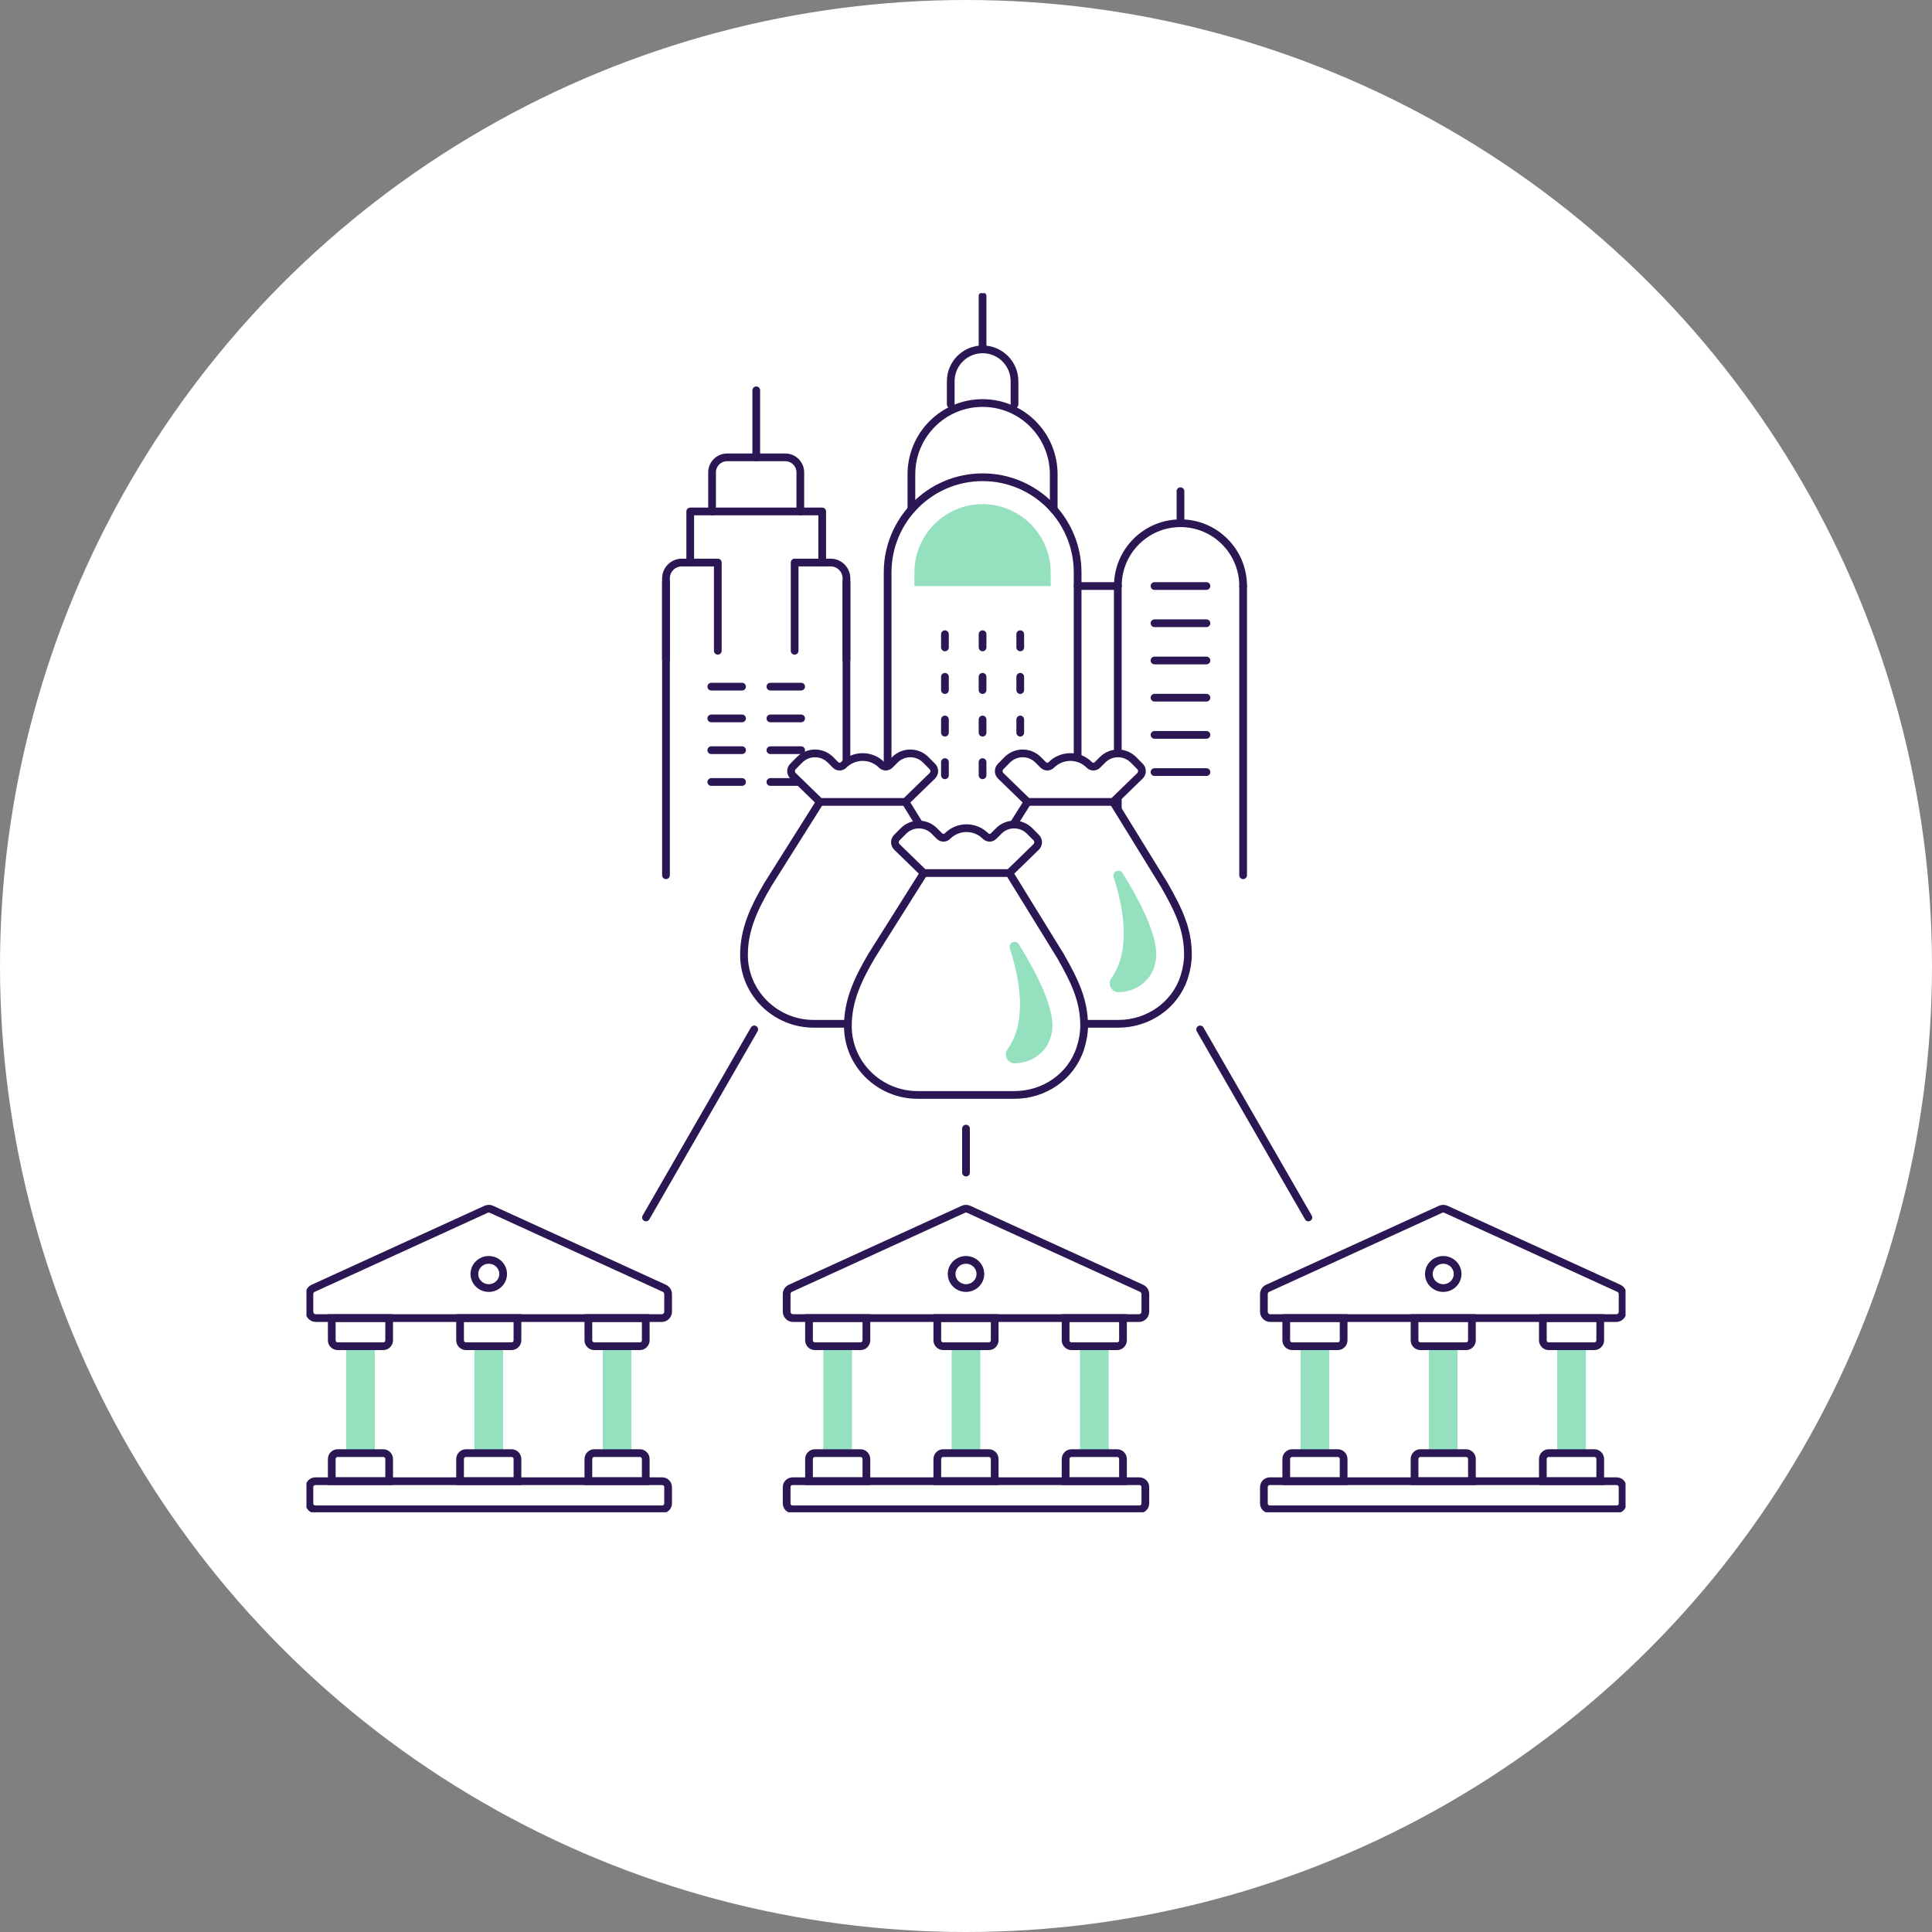
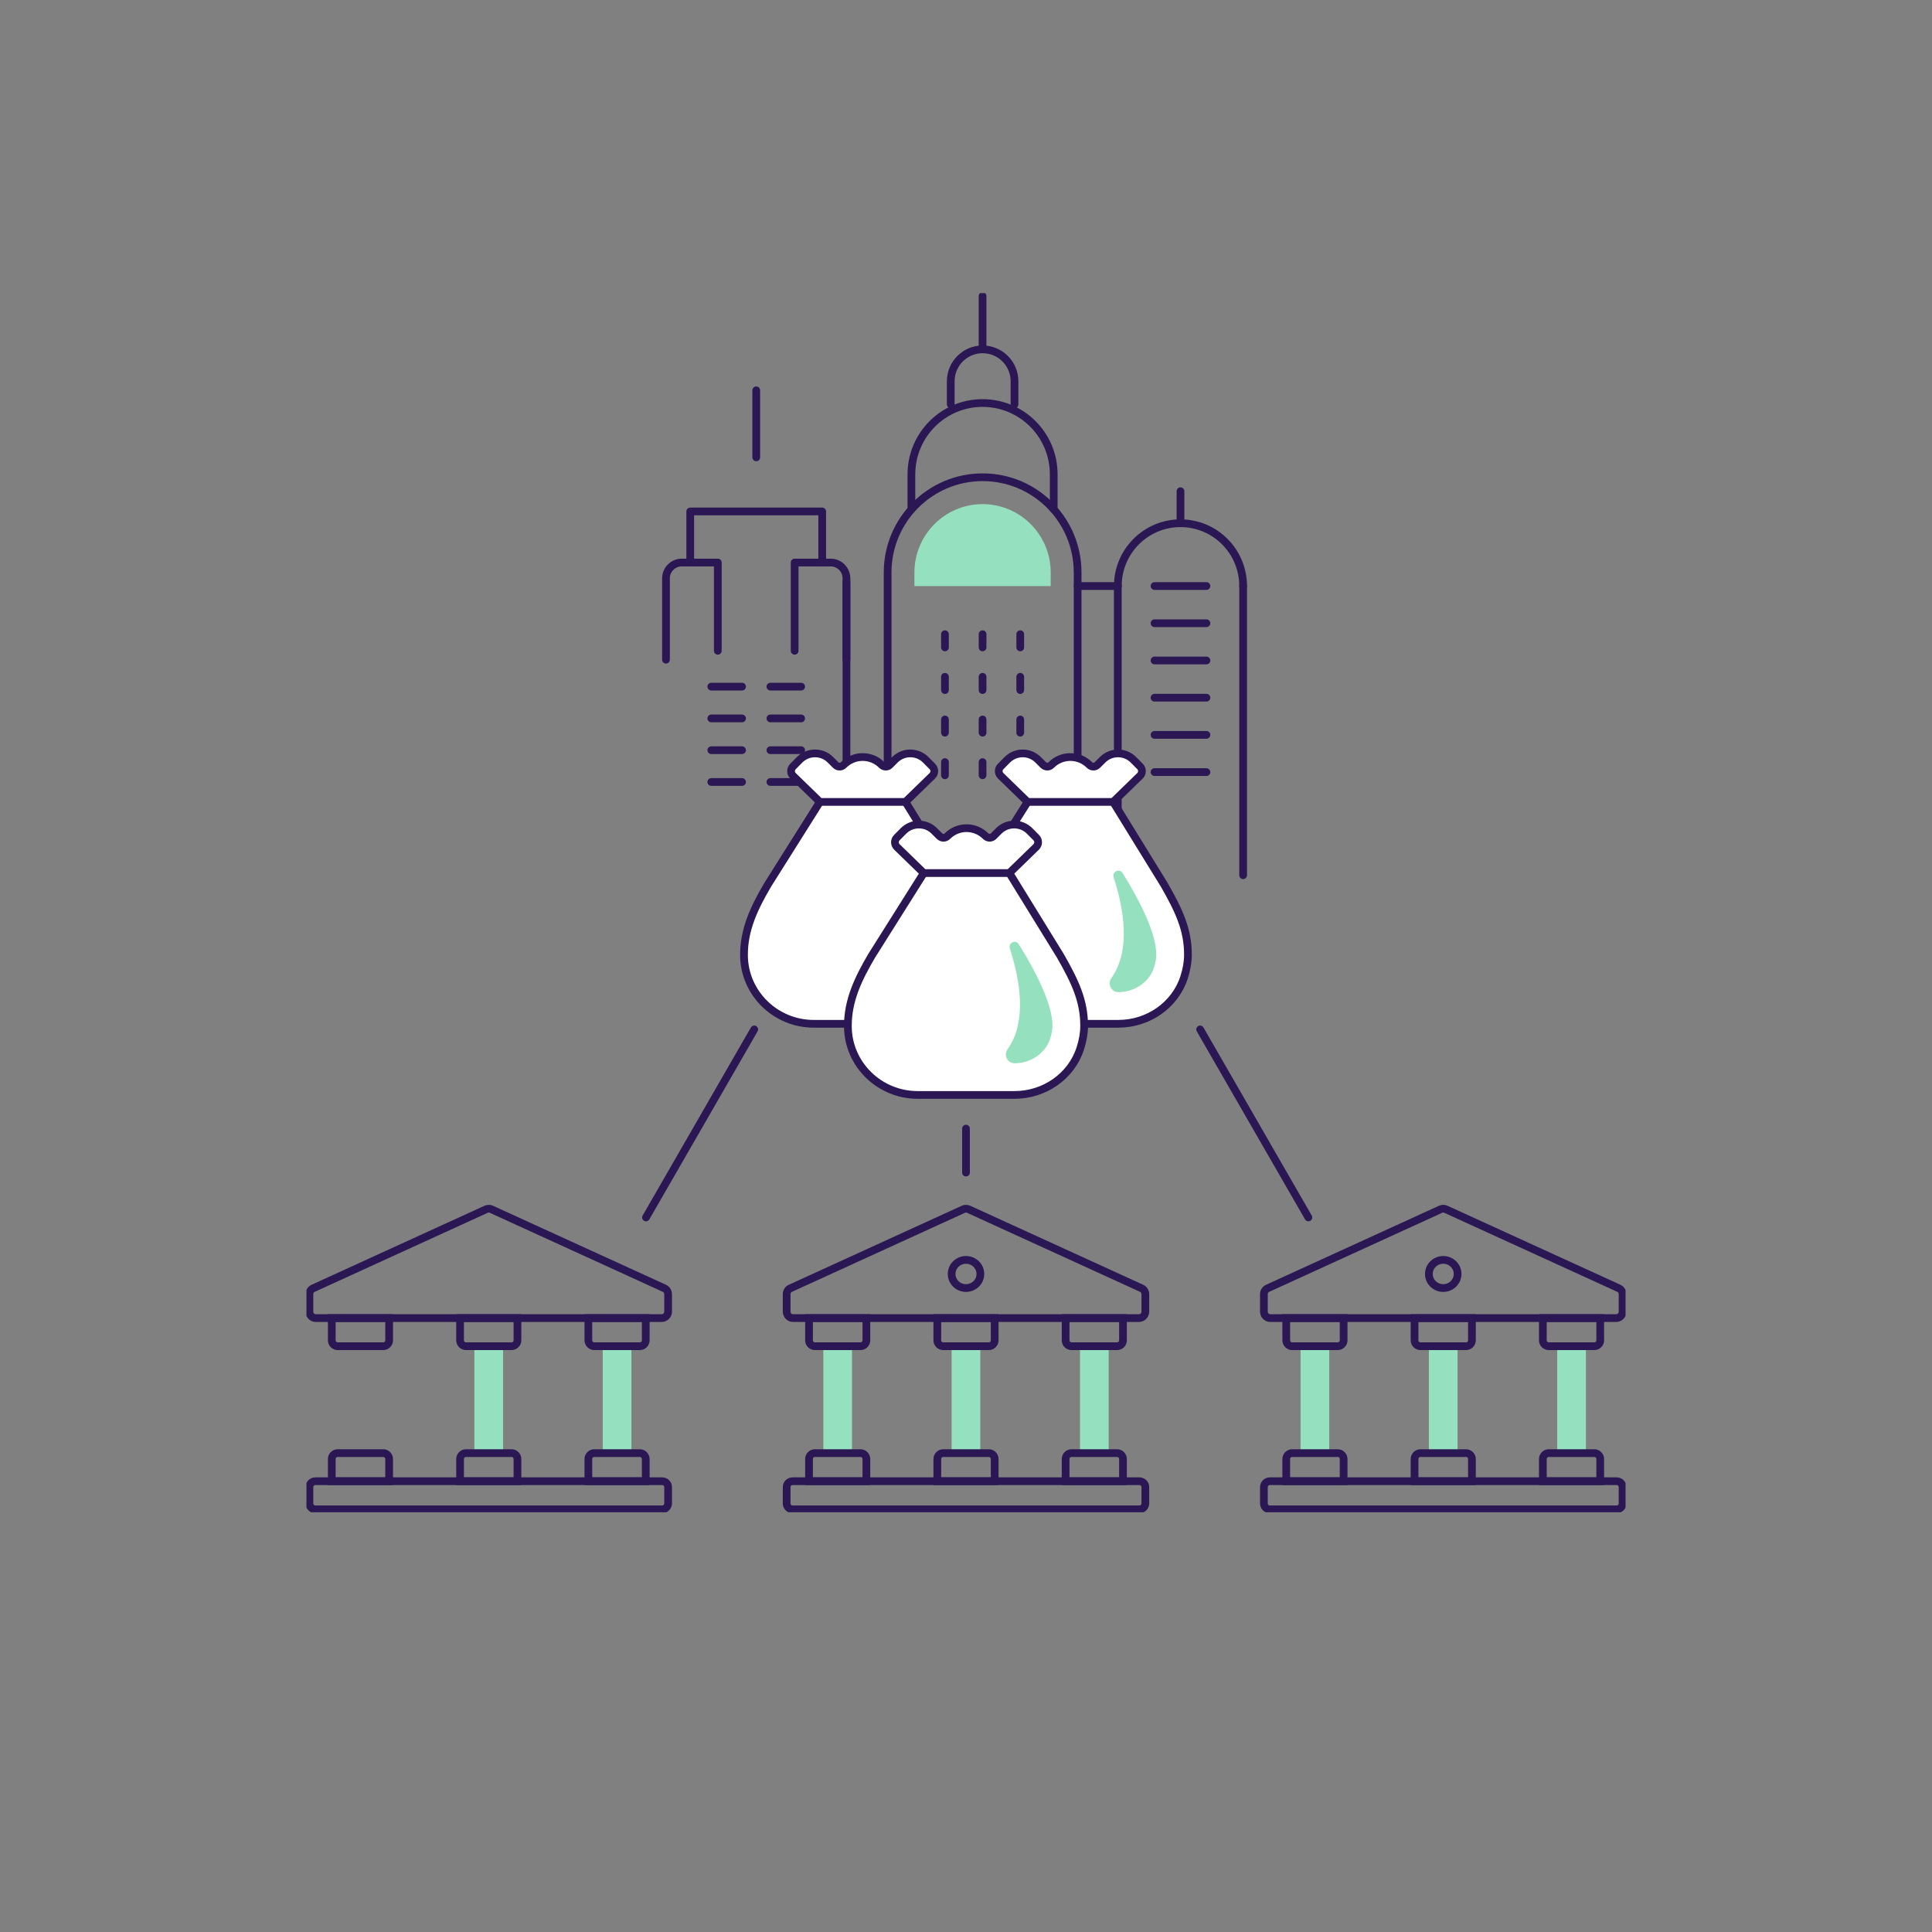
<svg xmlns="http://www.w3.org/2000/svg" width="250" height="250" viewBox="0 0 250 250" fill="none">
  <rect x="0" y="0" width="250" height="250" fill="#808080" stroke="none" />
-   <circle cx="125" cy="125" r="125" fill="white" />
  <g clip-path="url(#clip0_382_2264)">
    <path d="M131.277 52.321V49.342C131.277 47.06 129.432 45.206 127.151 45.206C124.87 45.206 123.025 47.06 123.025 49.342V52.321" stroke="#2A1754" stroke-linecap="round" stroke-linejoin="round" />
    <path d="M127.143 45.206V38.314" stroke="#2A1754" stroke-linecap="round" stroke-linejoin="round" />
    <path d="M139.444 113.257V74.078C139.444 67.27 133.94 61.756 127.151 61.756C120.362 61.756 114.858 67.277 114.858 74.078V113.257" stroke="#2A1754" stroke-linecap="round" stroke-linejoin="round" />
    <path d="M136.351 65.906V61.38C136.351 56.28 132.233 52.152 127.143 52.152C122.053 52.152 117.935 56.288 117.935 61.38V65.906" stroke="#2A1754" stroke-linecap="round" stroke-linejoin="round" />
    <path d="M132.019 87.579V89.294" stroke="#2A1754" stroke-linecap="round" stroke-linejoin="round" />
    <path d="M132.019 93.101V94.808" stroke="#2A1754" stroke-linecap="round" stroke-linejoin="round" />
    <path d="M127.143 87.579V89.294" stroke="#2A1754" stroke-linecap="round" stroke-linejoin="round" />
    <path d="M127.143 93.101V94.808" stroke="#2A1754" stroke-linecap="round" stroke-linejoin="round" />
    <path d="M127.143 98.615V100.322" stroke="#2A1754" stroke-linecap="round" stroke-linejoin="round" />
    <path d="M122.275 87.579V89.294" stroke="#2A1754" stroke-linecap="round" stroke-linejoin="round" />
    <path d="M122.275 93.101V94.808" stroke="#2A1754" stroke-linecap="round" stroke-linejoin="round" />
    <path d="M122.275 98.615V100.322" stroke="#2A1754" stroke-linecap="round" stroke-linejoin="round" />
    <path d="M132.019 82.065V83.773" stroke="#2A1754" stroke-linecap="round" stroke-linejoin="round" />
    <path d="M127.144 82.065V83.773" stroke="#2A1754" stroke-linecap="round" stroke-linejoin="round" />
    <path d="M122.275 82.065V83.773" stroke="#2A1754" stroke-linecap="round" stroke-linejoin="round" />
    <path d="M144.641 75.831H139.444" stroke="#2A1754" stroke-linecap="round" stroke-linejoin="round" />
    <path d="M160.86 113.257V75.831" stroke="#2A1754" stroke-linecap="round" stroke-linejoin="round" />
-     <path d="M86.178 75.288V113.257" stroke="#2A1754" stroke-linecap="round" stroke-linejoin="round" />
    <path d="M109.531 113.257V75.288" stroke="#2A1754" stroke-linecap="round" stroke-linejoin="round" />
    <path d="M106.393 72.791V66.182H89.316V72.791" stroke="#2A1754" stroke-linecap="round" stroke-linejoin="round" />
-     <path d="M103.561 66.182V61.128C103.561 60.056 102.688 59.182 101.617 59.182H94.085C93.013 59.182 92.141 60.056 92.141 61.128V66.182" stroke="#2A1754" stroke-linecap="round" stroke-linejoin="round" />
    <path d="M86.178 85.366V74.844C86.178 73.71 87.096 72.791 88.229 72.791H92.883V84.21" stroke="#2A1754" stroke-linecap="round" stroke-linejoin="round" />
    <path d="M102.826 84.21V72.791H107.479C108.612 72.791 109.531 73.71 109.531 74.844V85.366" stroke="#2A1754" stroke-linecap="round" stroke-linejoin="round" />
    <path d="M127.143 65.233C122.283 65.233 118.326 69.199 118.326 74.078V75.839H135.961V74.078C135.961 69.199 132.004 65.233 127.143 65.233Z" fill="#95E1BF" />
    <path d="M92.041 88.85H96.021" stroke="#2A1754" stroke-linecap="round" stroke-linejoin="round" />
    <path d="M92.041 92.963H96.021" stroke="#2A1754" stroke-linecap="round" stroke-linejoin="round" />
    <path d="M92.041 97.075H96.021" stroke="#2A1754" stroke-linecap="round" stroke-linejoin="round" />
    <path d="M92.041 101.188H96.021" stroke="#2A1754" stroke-linecap="round" stroke-linejoin="round" />
    <path d="M149.394 75.831H156.114" stroke="#2A1754" stroke-linecap="round" stroke-linejoin="round" />
    <path d="M149.394 80.648H156.114" stroke="#2A1754" stroke-linecap="round" stroke-linejoin="round" />
    <path d="M149.394 85.465H156.114" stroke="#2A1754" stroke-linecap="round" stroke-linejoin="round" />
    <path d="M149.394 90.282H156.114" stroke="#2A1754" stroke-linecap="round" stroke-linejoin="round" />
    <path d="M149.394 95.092H156.114" stroke="#2A1754" stroke-linecap="round" stroke-linejoin="round" />
    <path d="M149.394 99.909H156.114" stroke="#2A1754" stroke-linecap="round" stroke-linejoin="round" />
    <path d="M103.668 88.85H99.688" stroke="#2A1754" stroke-linecap="round" stroke-linejoin="round" />
    <path d="M103.668 92.963H99.688" stroke="#2A1754" stroke-linecap="round" stroke-linejoin="round" />
    <path d="M103.668 97.075H99.688" stroke="#2A1754" stroke-linecap="round" stroke-linejoin="round" />
    <path d="M103.668 101.188H99.688" stroke="#2A1754" stroke-linecap="round" stroke-linejoin="round" />
    <path d="M160.86 75.831C160.86 71.344 157.232 67.706 152.754 67.706C148.277 67.706 144.648 71.344 144.648 75.831" stroke="#2A1754" stroke-linecap="round" stroke-linejoin="round" />
    <path d="M152.754 67.706V63.563" stroke="#2A1754" stroke-linecap="round" stroke-linejoin="round" />
    <path d="M144.641 75.831V113.257" stroke="#2A1754" stroke-linecap="round" stroke-linejoin="round" />
    <path d="M97.858 59.182V50.506" stroke="#2A1754" stroke-linecap="round" stroke-linejoin="round" />
    <path d="M106.094 103.768L99.351 114.475C97.583 117.484 96.266 120.279 96.274 123.557C96.274 123.588 96.274 123.618 96.274 123.649C96.32 128.558 100.392 132.479 105.291 132.479H117.851C121.671 132.479 125.169 130.105 126.347 126.467C126.677 125.449 126.845 124.453 126.845 123.557C126.853 120.279 125.659 117.783 123.768 114.475L117.17 103.768" fill="white" />
    <path d="M106.094 103.768L99.351 114.475C97.583 117.484 96.266 120.279 96.274 123.557C96.274 123.588 96.274 123.618 96.274 123.649C96.32 128.558 100.392 132.479 105.291 132.479H117.851C121.671 132.479 125.169 130.105 126.347 126.467C126.677 125.449 126.845 124.453 126.845 123.557C126.853 120.279 125.659 117.783 123.768 114.475L117.17 103.768" stroke="#2A1754" stroke-miterlimit="10" />
    <path d="M106.094 103.768L102.619 100.391C102.282 100.062 102.275 99.518 102.612 99.181L103.469 98.316C104.571 97.213 106.355 97.213 107.457 98.316L108.123 98.982C108.414 99.273 108.88 99.273 109.164 98.982C110.526 97.619 112.73 97.619 114.093 98.982C114.384 99.273 114.851 99.273 115.134 98.982L115.8 98.316C116.902 97.213 118.686 97.213 119.788 98.316L120.645 99.181C120.982 99.518 120.974 100.062 120.637 100.391L117.162 103.768H106.094Z" fill="white" stroke="#2A1754" stroke-miterlimit="10" />
    <path d="M132.968 103.768L126.225 114.475C124.457 117.484 123.14 120.279 123.148 123.557C123.148 123.588 123.148 123.618 123.148 123.649C123.194 128.558 127.266 132.479 132.165 132.479H144.725C148.545 132.479 152.043 130.105 153.222 126.467C153.551 125.449 153.719 124.453 153.719 123.557C153.727 120.279 152.533 117.783 150.642 114.475L144.044 103.768" fill="white" />
    <path d="M132.968 103.768L126.225 114.475C124.457 117.484 123.14 120.279 123.148 123.557C123.148 123.588 123.148 123.618 123.148 123.649C123.194 128.558 127.266 132.479 132.165 132.479H144.725C148.545 132.479 152.043 130.105 153.222 126.467C153.551 125.449 153.719 124.453 153.719 123.557C153.727 120.279 152.533 117.783 150.642 114.475L144.044 103.768" stroke="#2A1754" stroke-miterlimit="10" />
    <path d="M132.968 103.768L129.493 100.391C129.156 100.062 129.149 99.518 129.486 99.181L130.343 98.316C131.445 97.213 133.229 97.213 134.331 98.316L134.997 98.982C135.288 99.273 135.754 99.273 136.038 98.982C137.4 97.619 139.605 97.619 140.967 98.982C141.258 99.273 141.725 99.273 142.008 98.982L142.674 98.316C143.776 97.213 145.56 97.213 146.662 98.316L147.519 99.181C147.856 99.518 147.848 100.062 147.511 100.391L144.036 103.768H132.968Z" fill="white" stroke="#2A1754" stroke-miterlimit="10" />
    <path d="M144.105 113.517C143.868 112.79 144.855 112.323 145.261 112.974C147.358 116.336 149.624 120.639 149.624 123.55C149.624 124.024 149.517 124.614 149.325 125.204C148.721 127.072 146.83 128.382 144.725 128.382C143.784 128.382 143.271 127.317 143.822 126.552C146.355 122.975 145.429 117.599 144.105 113.525V113.517Z" fill="#95E1BF" />
    <path d="M119.535 112.974L112.792 123.68C111.024 126.689 109.707 129.485 109.715 132.762C109.715 132.793 109.715 132.824 109.715 132.854C109.761 137.763 113.833 141.684 118.732 141.684H131.292C135.112 141.684 138.61 139.31 139.788 135.672C140.118 134.654 140.286 133.658 140.286 132.762C140.294 129.485 139.1 126.988 137.209 123.68L130.611 112.974" fill="white" />
    <path d="M119.535 112.974L112.792 123.68C111.024 126.689 109.707 129.485 109.715 132.762C109.715 132.793 109.715 132.824 109.715 132.854C109.761 137.763 113.833 141.684 118.732 141.684H131.292C135.112 141.684 138.61 139.31 139.788 135.672C140.118 134.654 140.286 133.658 140.286 132.762C140.294 129.485 139.1 126.988 137.209 123.68L130.611 112.974" stroke="#2A1754" stroke-miterlimit="10" />
    <path d="M119.535 112.974L116.06 109.596C115.723 109.267 115.716 108.723 116.053 108.386L116.91 107.521C118.012 106.418 119.795 106.418 120.898 107.521L121.564 108.187C121.854 108.478 122.321 108.478 122.605 108.187C123.967 106.824 126.171 106.824 127.534 108.187C127.825 108.478 128.292 108.478 128.575 108.187L129.241 107.521C130.343 106.418 132.126 106.418 133.229 107.521L134.086 108.386C134.423 108.723 134.415 109.267 134.078 109.596L130.603 112.974H119.535Z" fill="white" stroke="#2A1754" stroke-miterlimit="10" />
    <path d="M130.672 122.722C130.435 121.995 131.422 121.528 131.828 122.179C133.925 125.541 136.191 129.845 136.191 132.755C136.191 133.229 136.084 133.819 135.892 134.409C135.287 136.277 133.397 137.587 131.292 137.587C130.35 137.587 129.838 136.523 130.389 135.757C132.922 132.18 131.996 126.804 130.672 122.73V122.722Z" fill="#95E1BF" />
-     <path d="M48.496 174.201H44.784V188.031H48.496V174.201Z" fill="#95E1BF" />
    <path d="M43.697 188.031H49.59C50.011 188.031 50.356 188.376 50.356 188.797V191.669H42.931V188.797C42.931 188.376 43.276 188.031 43.697 188.031Z" stroke="#2A1754" stroke-miterlimit="10" />
    <path d="M42.931 170.563H50.356V173.435C50.356 173.856 50.011 174.201 49.59 174.201H43.697C43.276 174.201 42.931 173.856 42.931 173.435V170.563Z" stroke="#2A1754" stroke-miterlimit="10" />
    <path d="M81.707 174.201H77.995V188.031H81.707V174.201Z" fill="#95E1BF" />
    <path d="M76.901 188.031H82.794C83.215 188.031 83.56 188.376 83.56 188.797V191.669H76.135V188.797C76.135 188.376 76.48 188.031 76.901 188.031Z" stroke="#2A1754" stroke-miterlimit="10" />
    <path d="M76.135 170.563H83.56V173.435C83.56 173.856 83.215 174.201 82.794 174.201H76.901C76.48 174.201 76.135 173.856 76.135 173.435V170.563Z" stroke="#2A1754" stroke-miterlimit="10" />
-     <path d="M65.098 174.201H61.386V188.031H65.098V174.201Z" fill="#95E1BF" />
+     <path d="M65.098 174.201H61.386V188.031H65.098V174.201" fill="#95E1BF" />
    <path d="M60.299 188.031H66.192C66.613 188.031 66.958 188.376 66.958 188.797V191.669H59.533V188.797C59.533 188.376 59.878 188.031 60.299 188.031Z" stroke="#2A1754" stroke-miterlimit="10" />
    <path d="M59.533 170.563H66.958V173.435C66.958 173.856 66.613 174.201 66.192 174.201H60.299C59.878 174.201 59.533 173.856 59.533 173.435V170.563Z" stroke="#2A1754" stroke-miterlimit="10" />
    <path d="M85.688 191.669H40.803C40.381 191.669 40.038 192.012 40.038 192.435V194.541C40.038 194.964 40.381 195.307 40.803 195.307H85.688C86.111 195.307 86.453 194.964 86.453 194.541V192.435C86.453 192.012 86.111 191.669 85.688 191.669Z" stroke="#2A1754" stroke-miterlimit="10" />
    <path d="M85.619 170.563H40.872C40.413 170.563 40.038 170.188 40.038 169.728V167.462C40.038 167.132 40.229 166.834 40.528 166.703L62.901 156.48C63.123 156.38 63.376 156.38 63.59 156.48L85.964 166.703C86.262 166.841 86.453 167.14 86.453 167.462V169.728C86.453 170.188 86.078 170.563 85.619 170.563Z" stroke="#2A1754" stroke-miterlimit="10" />
-     <path d="M63.246 166.673C64.273 166.673 65.106 165.857 65.106 164.85C65.106 163.844 64.273 163.028 63.246 163.028C62.218 163.028 61.386 163.844 61.386 164.85C61.386 165.857 62.218 166.673 63.246 166.673Z" stroke="#2A1754" stroke-miterlimit="10" />
    <path d="M110.25 174.201H106.538V188.031H110.25V174.201Z" fill="#95E1BF" />
    <path d="M105.451 188.031H111.345C111.766 188.031 112.11 188.376 112.11 188.797V191.669H104.686V188.797C104.686 188.376 105.03 188.031 105.451 188.031Z" stroke="#2A1754" stroke-miterlimit="10" />
    <path d="M104.686 170.563H112.11V173.435C112.11 173.856 111.766 174.201 111.345 174.201H105.451C105.03 174.201 104.686 173.856 104.686 173.435V170.563Z" stroke="#2A1754" stroke-miterlimit="10" />
    <path d="M143.462 174.201H139.75V188.031H143.462V174.201Z" fill="#95E1BF" />
    <path d="M138.655 188.031H144.549C144.97 188.031 145.314 188.376 145.314 188.797V191.669H137.89V188.797C137.89 188.376 138.234 188.031 138.655 188.031Z" stroke="#2A1754" stroke-miterlimit="10" />
    <path d="M137.89 170.563H145.314V173.435C145.314 173.856 144.97 174.201 144.549 174.201H138.655C138.234 174.201 137.89 173.856 137.89 173.435V170.563Z" stroke="#2A1754" stroke-miterlimit="10" />
    <path d="M126.852 174.201H123.14V188.031H126.852V174.201Z" fill="#95E1BF" />
    <path d="M122.053 188.031H127.947C128.368 188.031 128.712 188.376 128.712 188.797V191.669H121.288V188.797C121.288 188.376 121.632 188.031 122.053 188.031Z" stroke="#2A1754" stroke-miterlimit="10" />
    <path d="M121.288 170.563H128.712V173.435C128.712 173.856 128.368 174.201 127.947 174.201H122.053C121.632 174.201 121.288 173.856 121.288 173.435V170.563Z" stroke="#2A1754" stroke-miterlimit="10" />
    <path d="M147.442 191.669H102.558C102.135 191.669 101.792 192.012 101.792 192.435V194.541C101.792 194.964 102.135 195.307 102.558 195.307H147.442C147.865 195.307 148.208 194.964 148.208 194.541V192.435C148.208 192.012 147.865 191.669 147.442 191.669Z" stroke="#2A1754" stroke-miterlimit="10" />
    <path d="M147.374 170.563H102.627C102.168 170.563 101.792 170.188 101.792 169.728V167.462C101.792 167.132 101.984 166.834 102.282 166.703L124.656 156.48C124.878 156.38 125.13 156.38 125.345 156.48L147.718 166.703C148.016 166.841 148.208 167.14 148.208 167.462V169.728C148.208 170.188 147.833 170.563 147.374 170.563Z" stroke="#2A1754" stroke-miterlimit="10" />
    <path d="M125 166.673C126.027 166.673 126.86 165.857 126.86 164.85C126.86 163.844 126.027 163.028 125 163.028C123.973 163.028 123.14 163.844 123.14 164.85C123.14 165.857 123.973 166.673 125 166.673Z" stroke="#2A1754" stroke-miterlimit="10" />
    <path d="M172.005 174.201H168.292V188.031H172.005V174.201Z" fill="#95E1BF" />
    <path d="M167.205 188.031H173.099C173.52 188.031 173.865 188.376 173.865 188.797V191.669H166.44V188.797C166.44 188.376 166.784 188.031 167.205 188.031Z" stroke="#2A1754" stroke-miterlimit="10" />
    <path d="M166.44 170.563H173.865V173.435C173.865 173.856 173.52 174.201 173.099 174.201H167.205C166.784 174.201 166.44 173.856 166.44 173.435V170.563Z" stroke="#2A1754" stroke-miterlimit="10" />
    <path d="M205.216 174.201H201.504V188.031H205.216V174.201Z" fill="#95E1BF" />
    <path d="M200.409 188.031H206.303C206.724 188.031 207.069 188.376 207.069 188.797V191.669H199.644V188.797C199.644 188.376 199.988 188.031 200.409 188.031Z" stroke="#2A1754" stroke-miterlimit="10" />
    <path d="M199.644 170.563H207.069V173.435C207.069 173.856 206.724 174.201 206.303 174.201H200.409C199.988 174.201 199.644 173.856 199.644 173.435V170.563Z" stroke="#2A1754" stroke-miterlimit="10" />
    <path d="M188.607 174.201H184.895V188.031H188.607V174.201Z" fill="#95E1BF" />
    <path d="M183.807 188.031H189.701C190.122 188.031 190.467 188.376 190.467 188.797V191.669H183.042V188.797C183.042 188.376 183.386 188.031 183.807 188.031Z" stroke="#2A1754" stroke-miterlimit="10" />
    <path d="M183.042 170.563H190.467V173.435C190.467 173.856 190.122 174.201 189.701 174.201H183.807C183.386 174.201 183.042 173.856 183.042 173.435V170.563Z" stroke="#2A1754" stroke-miterlimit="10" />
    <path d="M209.197 191.669H164.312C163.89 191.669 163.547 192.012 163.547 192.435V194.541C163.547 194.964 163.89 195.307 164.312 195.307H209.197C209.62 195.307 209.962 194.964 209.962 194.541V192.435C209.962 192.012 209.62 191.669 209.197 191.669Z" stroke="#2A1754" stroke-miterlimit="10" />
    <path d="M209.128 170.563H164.381C163.922 170.563 163.547 170.188 163.547 169.728V167.462C163.547 167.132 163.738 166.834 164.037 166.703L186.41 156.48C186.632 156.38 186.885 156.38 187.099 156.48L209.472 166.703C209.771 166.841 209.962 167.14 209.962 167.462V169.728C209.962 170.188 209.587 170.563 209.128 170.563Z" stroke="#2A1754" stroke-miterlimit="10" />
    <path d="M186.755 166.673C187.782 166.673 188.614 165.857 188.614 164.85C188.614 163.844 187.782 163.028 186.755 163.028C185.727 163.028 184.895 163.844 184.895 164.85C184.895 165.857 185.727 166.673 186.755 166.673Z" stroke="#2A1754" stroke-miterlimit="10" />
    <path d="M125 146.042V151.732" stroke="#2A1754" stroke-miterlimit="10" stroke-linecap="round" />
    <path d="M155.295 133.207L169.303 157.537" stroke="#2A1754" stroke-miterlimit="10" stroke-linecap="round" />
    <path d="M97.598 133.207L83.591 157.537" stroke="#2A1754" stroke-miterlimit="10" stroke-linecap="round" />
  </g>
  <defs>
    <clipPath id="clip0_382_2264">
      <rect width="170.69" height="157.759" fill="white" transform="translate(39.655 37.931)" />
    </clipPath>
  </defs>
</svg>